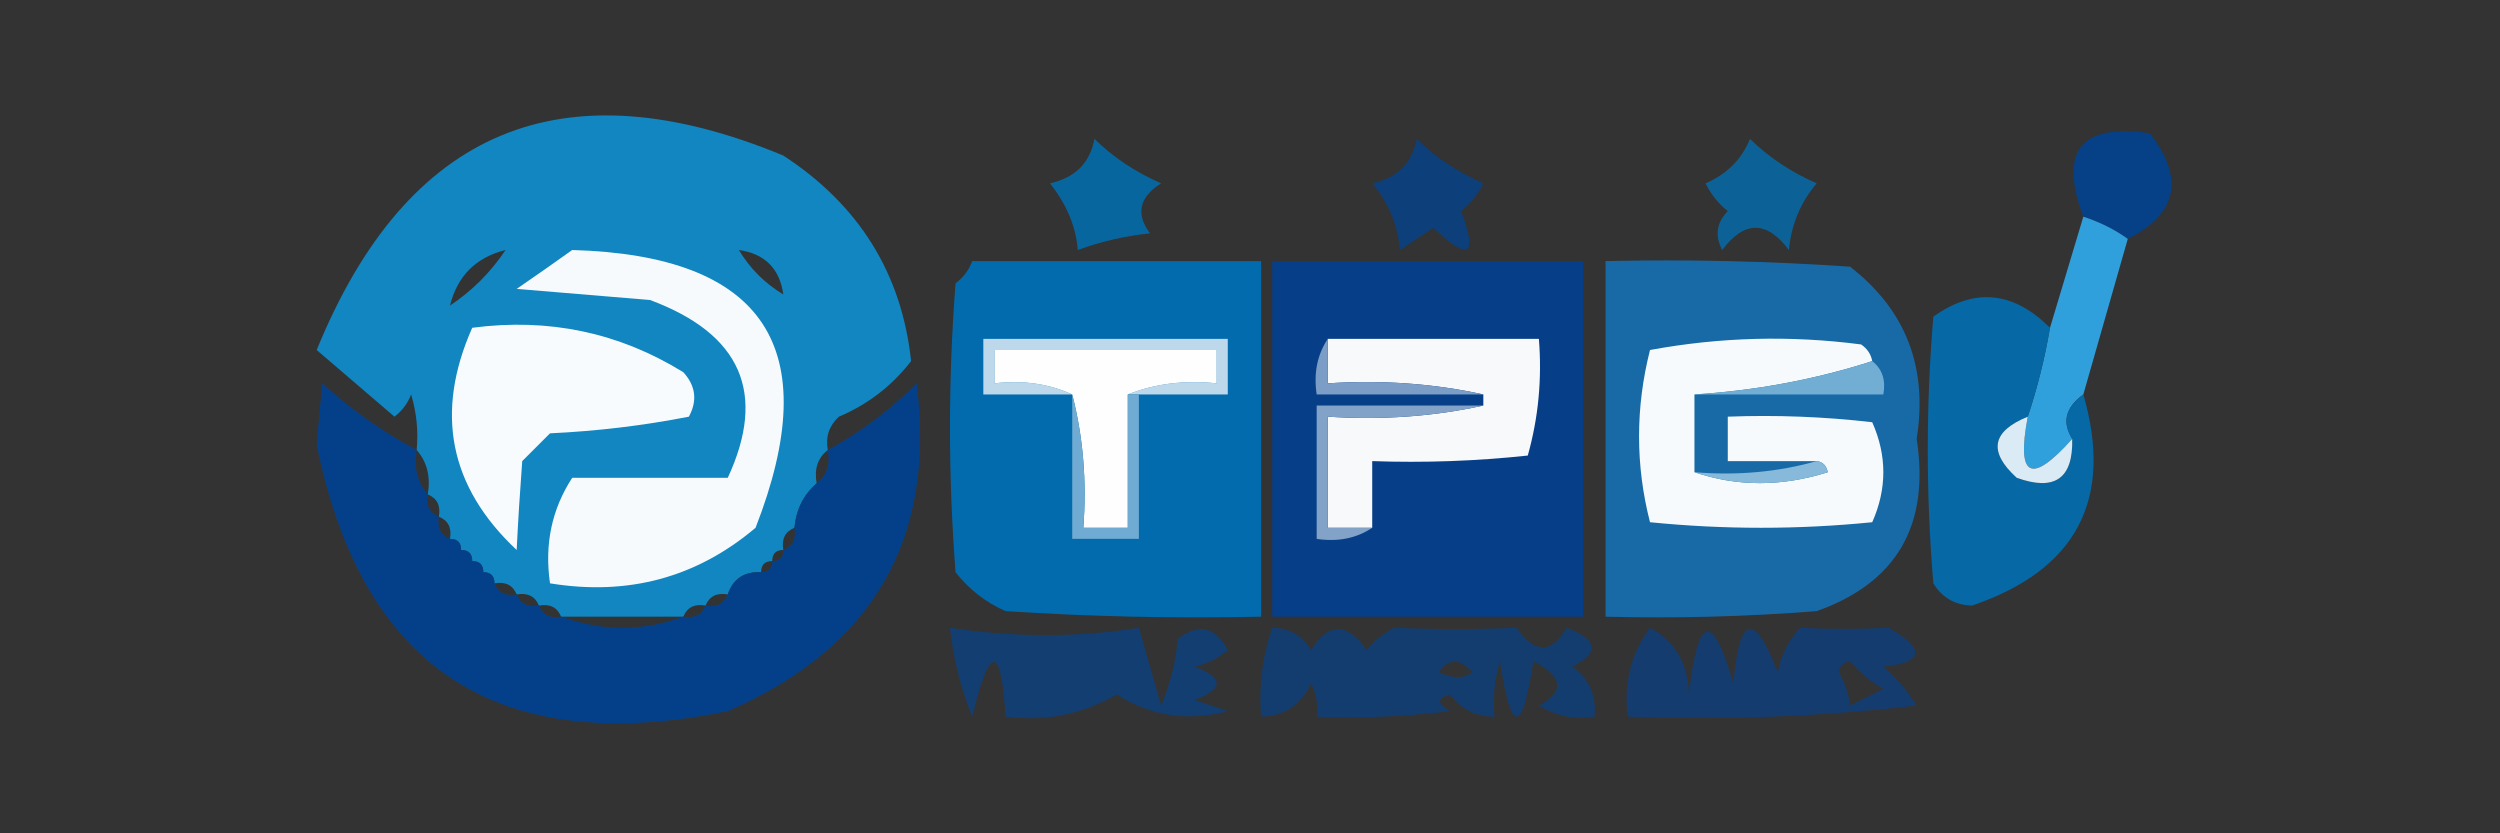
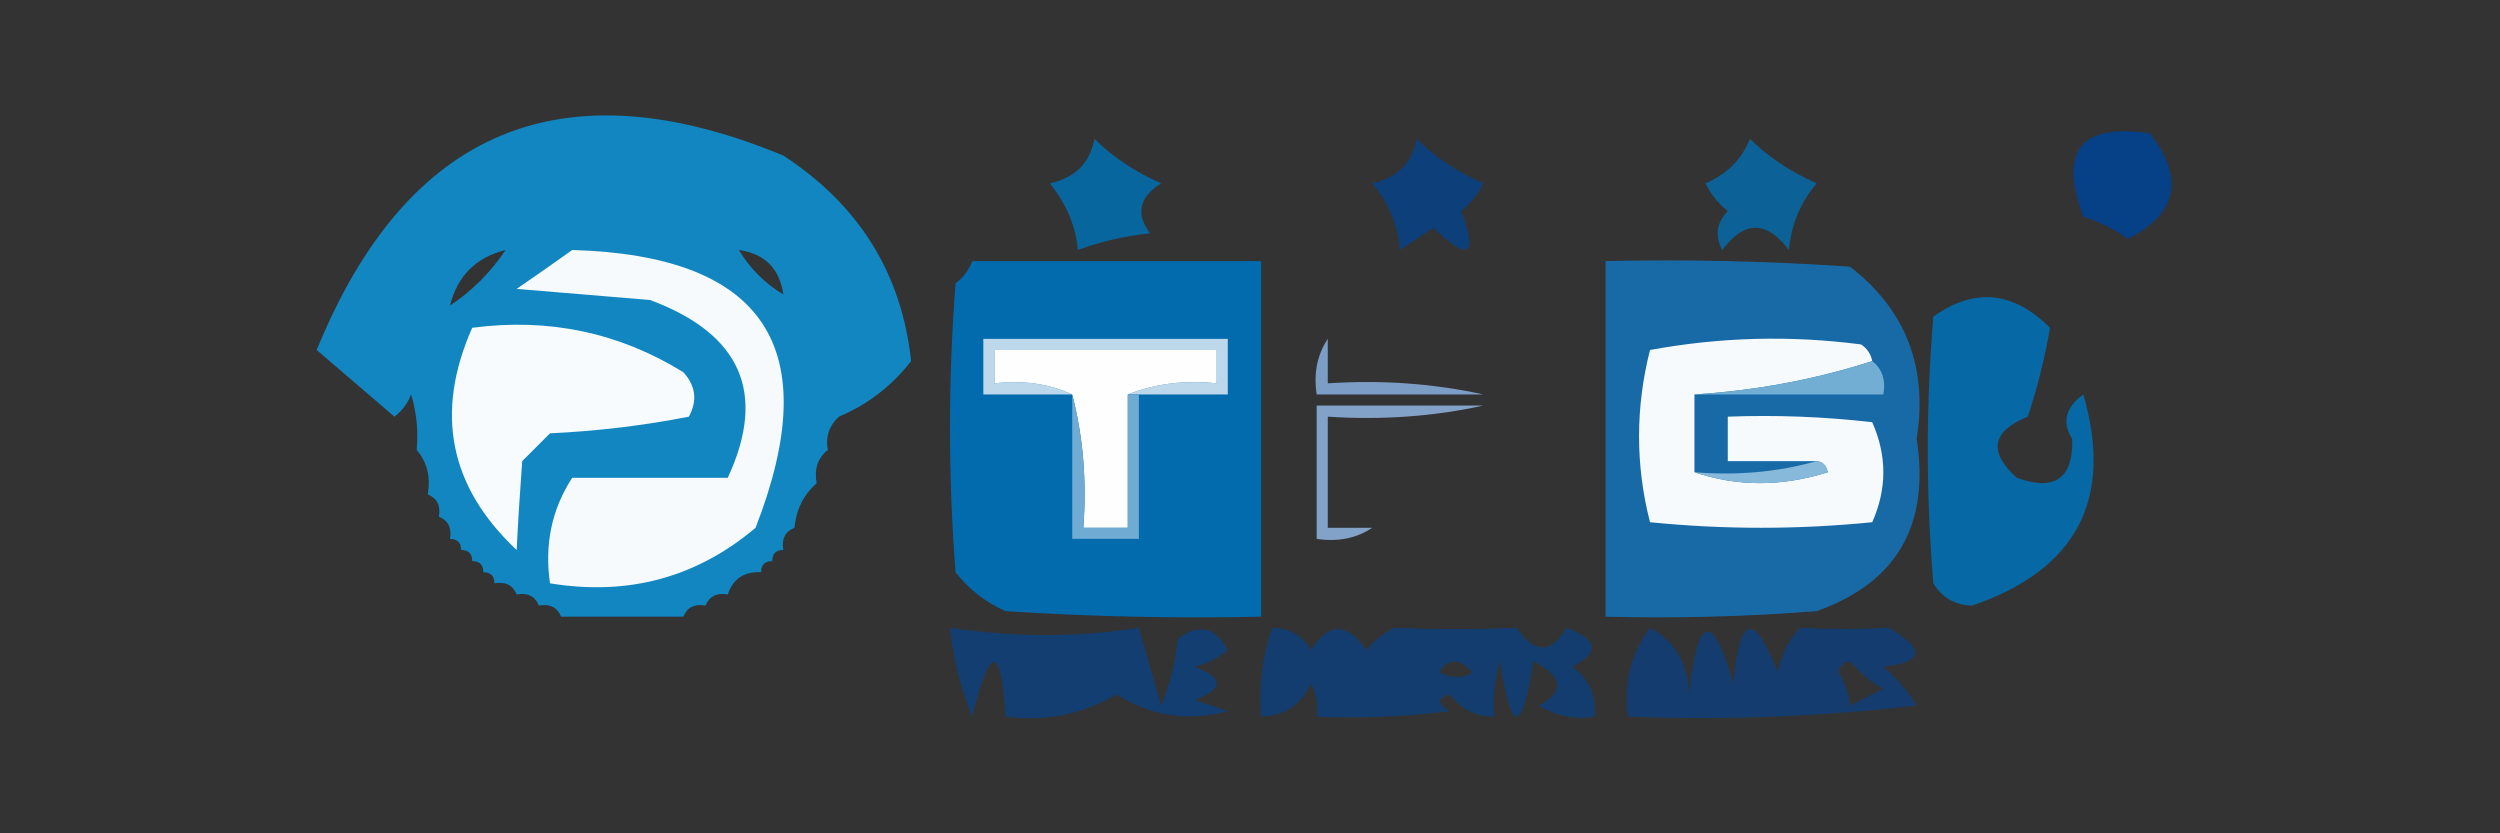
<svg xmlns="http://www.w3.org/2000/svg" version="1.1" width="225px" height="75px" style="shape-rendering:geometricPrecision; text-rendering:geometricPrecision; image-rendering:optimizeQuality; fill-rule:evenodd; clip-rule:evenodd">
  <rect width="100%" height="100%" fill="#333333" stroke="none" />
  <g>
    <path style="opacity:0.961" fill="#1089c6" d="M 74.5,40.5 C 73.596,41.209 73.263,42.209 73.5,43.5C 72.326,44.514 71.66,45.847 71.5,47.5C 70.662,47.842 70.328,48.508 70.5,49.5C 69.833,49.5 69.5,49.833 69.5,50.5C 68.833,50.5 68.5,50.833 68.5,51.5C 66.973,51.427 65.973,52.094 65.5,53.5C 64.508,53.328 63.842,53.662 63.5,54.5C 62.508,54.328 61.842,54.662 61.5,55.5C 57.833,55.5 54.167,55.5 50.5,55.5C 50.158,54.662 49.492,54.328 48.5,54.5C 48.158,53.662 47.492,53.328 46.5,53.5C 46.158,52.662 45.492,52.328 44.5,52.5C 44.5,51.833 44.167,51.5 43.5,51.5C 43.5,50.833 43.167,50.5 42.5,50.5C 42.5,49.833 42.167,49.5 41.5,49.5C 41.5,48.833 41.167,48.5 40.5,48.5C 40.672,47.508 40.338,46.842 39.5,46.5C 39.672,45.508 39.338,44.842 38.5,44.5C 38.768,42.901 38.434,41.568 37.5,40.5C 37.66,38.801 37.493,37.134 37,35.5C 36.692,36.308 36.192,36.975 35.5,37.5C 33.142,35.471 30.808,33.471 28.5,31.5C 36.628,11.603 50.628,5.77 70.5,14C 77.322,18.453 81.156,24.62 82,32.5C 80.261,34.741 78.094,36.408 75.5,37.5C 74.614,38.325 74.281,39.325 74.5,40.5 Z M 45.5,22.5 C 44.167,24.5 42.5,26.167 40.5,27.5C 41.167,24.833 42.833,23.167 45.5,22.5 Z M 66.5,22.5 C 68.833,22.833 70.167,24.167 70.5,26.5C 68.833,25.5 67.5,24.167 66.5,22.5 Z" />
  </g>
  <g>
    <path style="opacity:0.89" fill="#014290" d="M 191.5,21.5 C 190.329,20.655 188.995,19.989 187.5,19.5C 185.258,13.576 187.258,11.076 193.5,12C 196.627,16.096 195.96,19.262 191.5,21.5 Z" />
  </g>
  <g>
    <path style="opacity:0.854" fill="#026fb2" d="M 98.5,12.5 C 100.175,14.149 102.175,15.482 104.5,16.5C 102.525,17.749 102.191,19.249 103.5,21C 101.236,21.236 99.069,21.736 97,22.5C 96.847,20.421 96.014,18.421 94.5,16.5C 96.769,15.995 98.103,14.662 98.5,12.5 Z" />
  </g>
  <g>
    <path style="opacity:0.767" fill="#024391" d="M 127.5,12.5 C 129.175,14.149 131.175,15.482 133.5,16.5C 133.023,17.478 132.357,18.311 131.5,19C 133.03,23.038 132.196,23.538 129,20.5C 128,21.167 127,21.833 126,22.5C 125.788,20.22 124.955,18.22 123.5,16.5C 125.769,15.995 127.103,14.662 127.5,12.5 Z" />
  </g>
  <g>
    <path style="opacity:0.778" fill="#0270b3" d="M 157.5,12.5 C 159.175,14.149 161.175,15.482 163.5,16.5C 162.045,18.22 161.212,20.22 161,22.5C 159,19.833 157,19.833 155,22.5C 154.316,21.216 154.483,20.049 155.5,19C 154.643,18.311 153.977,17.478 153.5,16.5C 155.421,15.676 156.754,14.343 157.5,12.5 Z" />
  </g>
  <g>
    <path style="opacity:1" fill="#f6fafc" d="M 51.5,22.5 C 68.818,22.99 74.318,31.323 68,47.5C 62.695,51.983 56.528,53.649 49.5,52.5C 48.993,48.993 49.66,45.826 51.5,43C 56.167,43 60.833,43 65.5,43C 69.034,35.38 66.701,30.047 58.5,27C 54.5,26.667 50.5,26.333 46.5,26C 48.233,24.811 49.9,23.644 51.5,22.5 Z" />
  </g>
  <g>
    <path style="opacity:0.97" fill="#026db1" d="M 87.5,23.5 C 96.167,23.5 104.833,23.5 113.5,23.5C 113.5,34.167 113.5,44.833 113.5,55.5C 105.826,55.666 98.159,55.5 90.5,55C 88.714,54.215 87.214,53.049 86,51.5C 85.333,42.833 85.333,34.167 86,25.5C 86.717,24.956 87.217,24.289 87.5,23.5 Z" />
  </g>
  <g>
-     <path style="opacity:0.926" fill="#043f8e" d="M 114.5,23.5 C 123.833,23.5 133.167,23.5 142.5,23.5C 142.5,34.167 142.5,44.833 142.5,55.5C 133.167,55.5 123.833,55.5 114.5,55.5C 114.5,44.833 114.5,34.167 114.5,23.5 Z" />
-   </g>
+     </g>
  <g>
    <path style="opacity:0.917" fill="#166fb2" d="M 144.5,23.5 C 151.841,23.334 159.174,23.5 166.5,24C 171.522,27.887 173.522,33.053 172.5,39.5C 173.703,47.277 170.703,52.443 163.5,55C 157.175,55.499 150.842,55.666 144.5,55.5C 144.5,44.833 144.5,34.167 144.5,23.5 Z" />
  </g>
  <g>
-     <path style="opacity:0.988" fill="#2fa1dd" d="M 187.5,19.5 C 188.995,19.989 190.329,20.655 191.5,21.5C 190.166,26.167 188.833,30.834 187.5,35.5C 185.891,36.665 185.557,37.999 186.5,39.5C 182.796,43.648 181.463,42.981 182.5,37.5C 183.371,34.888 184.037,32.221 184.5,29.5C 185.5,26.167 186.5,22.833 187.5,19.5 Z" />
-   </g>
+     </g>
  <g>
    <path style="opacity:0.902" fill="#026eb1" d="M 184.5,29.5 C 184.037,32.221 183.371,34.888 182.5,37.5C 179.255,38.819 178.922,40.652 181.5,43C 184.926,44.238 186.592,43.071 186.5,39.5C 185.557,37.999 185.891,36.665 187.5,35.5C 190.232,44.948 186.898,51.281 177.5,54.5C 175.971,54.471 174.804,53.804 174,52.5C 173.333,44.5 173.333,36.5 174,28.5C 177.69,25.864 181.19,26.197 184.5,29.5 Z" />
  </g>
  <g>
    <path style="opacity:1" fill="#f7fbfd" d="M 42.5,29.5 C 49.381,28.592 55.714,29.926 61.5,33.5C 62.614,34.723 62.781,36.056 62,37.5C 57.92,38.3 53.753,38.8 49.5,39C 48.667,39.833 47.833,40.667 47,41.5C 46.788,44.331 46.621,46.998 46.5,49.5C 40.441,43.816 39.107,37.149 42.5,29.5 Z" />
  </g>
  <g>
    <path style="opacity:1" fill="#bcd8ea" d="M 102.5,35.5 C 102.167,35.5 101.833,35.5 101.5,35.5C 103.948,34.527 106.615,34.194 109.5,34.5C 109.5,33.5 109.5,32.5 109.5,31.5C 102.833,31.5 96.167,31.5 89.5,31.5C 89.5,32.5 89.5,33.5 89.5,34.5C 92.059,34.198 94.393,34.532 96.5,35.5C 93.833,35.5 91.167,35.5 88.5,35.5C 88.5,33.833 88.5,32.167 88.5,30.5C 95.833,30.5 103.167,30.5 110.5,30.5C 110.5,32.167 110.5,33.833 110.5,35.5C 107.833,35.5 105.167,35.5 102.5,35.5 Z" />
  </g>
  <g>
-     <path style="opacity:1" fill="#f7f9fb" d="M 119.5,30.5 C 125.833,30.5 132.167,30.5 138.5,30.5C 138.789,34.106 138.456,37.606 137.5,41C 132.845,41.499 128.179,41.666 123.5,41.5C 123.5,43.5 123.5,45.5 123.5,47.5C 122.167,47.5 120.833,47.5 119.5,47.5C 119.5,44.167 119.5,40.833 119.5,37.5C 124.363,37.819 129.03,37.486 133.5,36.5C 133.5,36.167 133.5,35.833 133.5,35.5C 129.03,34.514 124.363,34.181 119.5,34.5C 119.5,33.167 119.5,31.833 119.5,30.5 Z" />
-   </g>
+     </g>
  <g>
    <path style="opacity:1" fill="#f6fafc" d="M 168.5,32.5 C 163.41,34.144 158.077,35.144 152.5,35.5C 152.5,37.833 152.5,40.167 152.5,42.5C 156.351,43.809 160.351,43.809 164.5,42.5C 164.376,41.893 164.043,41.56 163.5,41.5C 160.833,41.5 158.167,41.5 155.5,41.5C 155.5,40.167 155.5,38.833 155.5,37.5C 159.846,37.334 164.179,37.501 168.5,38C 169.833,41 169.833,44 168.5,47C 161.833,47.667 155.167,47.667 148.5,47C 147.186,41.864 147.186,36.697 148.5,31.5C 154.807,30.336 161.141,30.169 167.5,31C 168.056,31.383 168.389,31.883 168.5,32.5 Z" />
  </g>
  <g>
    <path style="opacity:1" fill="#fefefe" d="M 101.5,35.5 C 101.5,39.5 101.5,43.5 101.5,47.5C 100.167,47.5 98.833,47.5 97.5,47.5C 97.817,43.298 97.483,39.298 96.5,35.5C 94.393,34.532 92.059,34.198 89.5,34.5C 89.5,33.5 89.5,32.5 89.5,31.5C 96.167,31.5 102.833,31.5 109.5,31.5C 109.5,32.5 109.5,33.5 109.5,34.5C 106.615,34.194 103.948,34.527 101.5,35.5 Z" />
  </g>
  <g>
-     <path style="opacity:0.933" fill="#024290" d="M 37.5,40.5 C 37.232,42.099 37.566,43.432 38.5,44.5C 38.328,45.492 38.662,46.158 39.5,46.5C 39.328,47.492 39.662,48.158 40.5,48.5C 41.167,48.5 41.5,48.833 41.5,49.5C 42.167,49.5 42.5,49.833 42.5,50.5C 43.167,50.5 43.5,50.833 43.5,51.5C 44.167,51.5 44.5,51.833 44.5,52.5C 44.842,53.338 45.508,53.672 46.5,53.5C 46.842,54.338 47.508,54.672 48.5,54.5C 48.842,55.338 49.508,55.672 50.5,55.5C 54.167,56.833 57.833,56.833 61.5,55.5C 62.492,55.672 63.158,55.338 63.5,54.5C 64.492,54.672 65.158,54.338 65.5,53.5C 67.027,53.573 68.027,52.906 68.5,51.5C 69.167,51.5 69.5,51.167 69.5,50.5C 70.167,50.5 70.5,50.167 70.5,49.5C 71.338,49.158 71.672,48.492 71.5,47.5C 73.104,46.713 73.771,45.38 73.5,43.5C 74.404,42.791 74.737,41.791 74.5,40.5C 77.431,38.909 80.098,36.909 82.5,34.5C 84.251,48.488 78.584,58.321 65.5,64C 44.909,68.228 32.576,60.228 28.5,40C 28.667,38.167 28.833,36.333 29,34.5C 31.629,36.888 34.462,38.888 37.5,40.5 Z M 73.5,43.5 C 73.771,45.38 73.104,46.713 71.5,47.5C 71.66,45.847 72.326,44.514 73.5,43.5 Z M 68.5,51.5 C 68.027,52.906 67.027,53.573 65.5,53.5C 65.973,52.094 66.973,51.427 68.5,51.5 Z" />
-   </g>
+     </g>
  <g>
    <path style="opacity:1" fill="#7c9dc5" d="M 119.5,30.5 C 119.5,31.833 119.5,33.167 119.5,34.5C 124.363,34.181 129.03,34.514 133.5,35.5C 128.5,35.5 123.5,35.5 118.5,35.5C 118.216,33.585 118.549,31.919 119.5,30.5 Z" />
  </g>
  <g>
    <path style="opacity:1" fill="#72aed4" d="M 168.5,32.5 C 169.404,33.209 169.737,34.209 169.5,35.5C 163.833,35.5 158.167,35.5 152.5,35.5C 158.077,35.144 163.41,34.144 168.5,32.5 Z" />
  </g>
  <g>
    <path style="opacity:1" fill="#6fabd2" d="M 96.5,35.5 C 97.483,39.298 97.817,43.298 97.5,47.5C 98.833,47.5 100.167,47.5 101.5,47.5C 101.5,43.5 101.5,39.5 101.5,35.5C 101.833,35.5 102.167,35.5 102.5,35.5C 102.5,39.833 102.5,44.167 102.5,48.5C 100.5,48.5 98.5,48.5 96.5,48.5C 96.5,44.167 96.5,39.833 96.5,35.5 Z" />
  </g>
  <g>
    <path style="opacity:1" fill="#83a2c8" d="M 133.5,36.5 C 129.03,37.486 124.363,37.819 119.5,37.5C 119.5,40.833 119.5,44.167 119.5,47.5C 120.833,47.5 122.167,47.5 123.5,47.5C 122.081,48.451 120.415,48.785 118.5,48.5C 118.5,44.5 118.5,40.5 118.5,36.5C 123.5,36.5 128.5,36.5 133.5,36.5 Z" />
  </g>
  <g>
-     <path style="opacity:1" fill="#daebf5" d="M 182.5,37.5 C 181.463,42.981 182.796,43.648 186.5,39.5C 186.592,43.071 184.926,44.238 181.5,43C 178.922,40.652 179.255,38.819 182.5,37.5 Z" />
-   </g>
+     </g>
  <g>
    <path style="opacity:1" fill="#86b9da" d="M 163.5,41.5 C 164.043,41.56 164.376,41.893 164.5,42.5C 160.351,43.809 156.351,43.809 152.5,42.5C 156.371,42.815 160.038,42.482 163.5,41.5 Z" />
  </g>
  <g>
    <path style="opacity:0.656" fill="#024391" d="M 85.5,56.5 C 91.29,57.378 96.957,57.378 102.5,56.5C 103.167,58.833 103.833,61.167 104.5,63.5C 105.308,61.577 105.808,59.577 106,57.5C 107.88,56.071 109.38,56.404 110.5,58.5C 109.624,59.251 108.624,59.751 107.5,60C 110.167,61 110.167,62 107.5,63C 108.5,63.333 109.5,63.667 110.5,64C 106.901,64.957 103.568,64.457 100.5,62.5C 97.444,64.289 94.111,64.956 90.5,64.5C 90.093,57.951 89.093,57.951 87.5,64.5C 86.451,61.92 85.784,59.254 85.5,56.5 Z" />
  </g>
  <g>
    <path style="opacity:0.649" fill="#024290" d="M 114.5,56.5 C 116.017,56.511 117.184,57.177 118,58.5C 119.549,55.997 121.216,55.997 123,58.5C 123.689,57.643 124.522,56.977 125.5,56.5C 129.138,56.653 132.805,56.653 136.5,56.5C 138.122,58.854 139.622,58.854 141,56.5C 143.825,57.584 143.992,58.751 141.5,60C 143.037,61.11 143.703,62.61 143.5,64.5C 141.712,64.785 140.045,64.452 138.5,63.5C 140.85,62.226 140.683,60.893 138,59.5C 137,66.167 136,66.167 135,59.5C 134.506,61.134 134.34,62.801 134.5,64.5C 132.857,64.52 131.524,63.853 130.5,62.5C 129.304,62.846 129.304,63.346 130.5,64C 126.514,64.499 122.514,64.665 118.5,64.5C 118.649,63.448 118.483,62.448 118,61.5C 117.092,63.439 115.592,64.439 113.5,64.5C 113.279,61.721 113.612,59.054 114.5,56.5 Z M 129.5,60.5 C 130.386,59.224 131.386,59.224 132.5,60.5C 131.767,61.087 130.767,61.087 129.5,60.5 Z" />
  </g>
  <g>
    <path style="opacity:0.631" fill="#024291" d="M 148.5,56.5 C 150.772,57.723 151.939,59.723 152,62.5C 152.791,55.307 154.124,54.974 156,61.5C 156.541,55.337 157.875,55.003 160,60.5C 160.29,58.956 160.956,57.623 162,56.5C 164.599,56.633 167.266,56.633 170,56.5C 173.332,58.443 173.166,59.609 169.5,60C 170.687,61.02 171.687,62.186 172.5,63.5C 163.859,64.498 155.192,64.831 146.5,64.5C 146.107,61.487 146.774,58.82 148.5,56.5 Z M 165.5,60.5 C 165.56,59.957 165.893,59.624 166.5,59.5C 167.354,60.522 168.354,61.355 169.5,62C 168.5,62.5 167.5,63 166.5,63.5C 166.407,62.528 166.074,61.528 165.5,60.5 Z" />
  </g>
</svg>